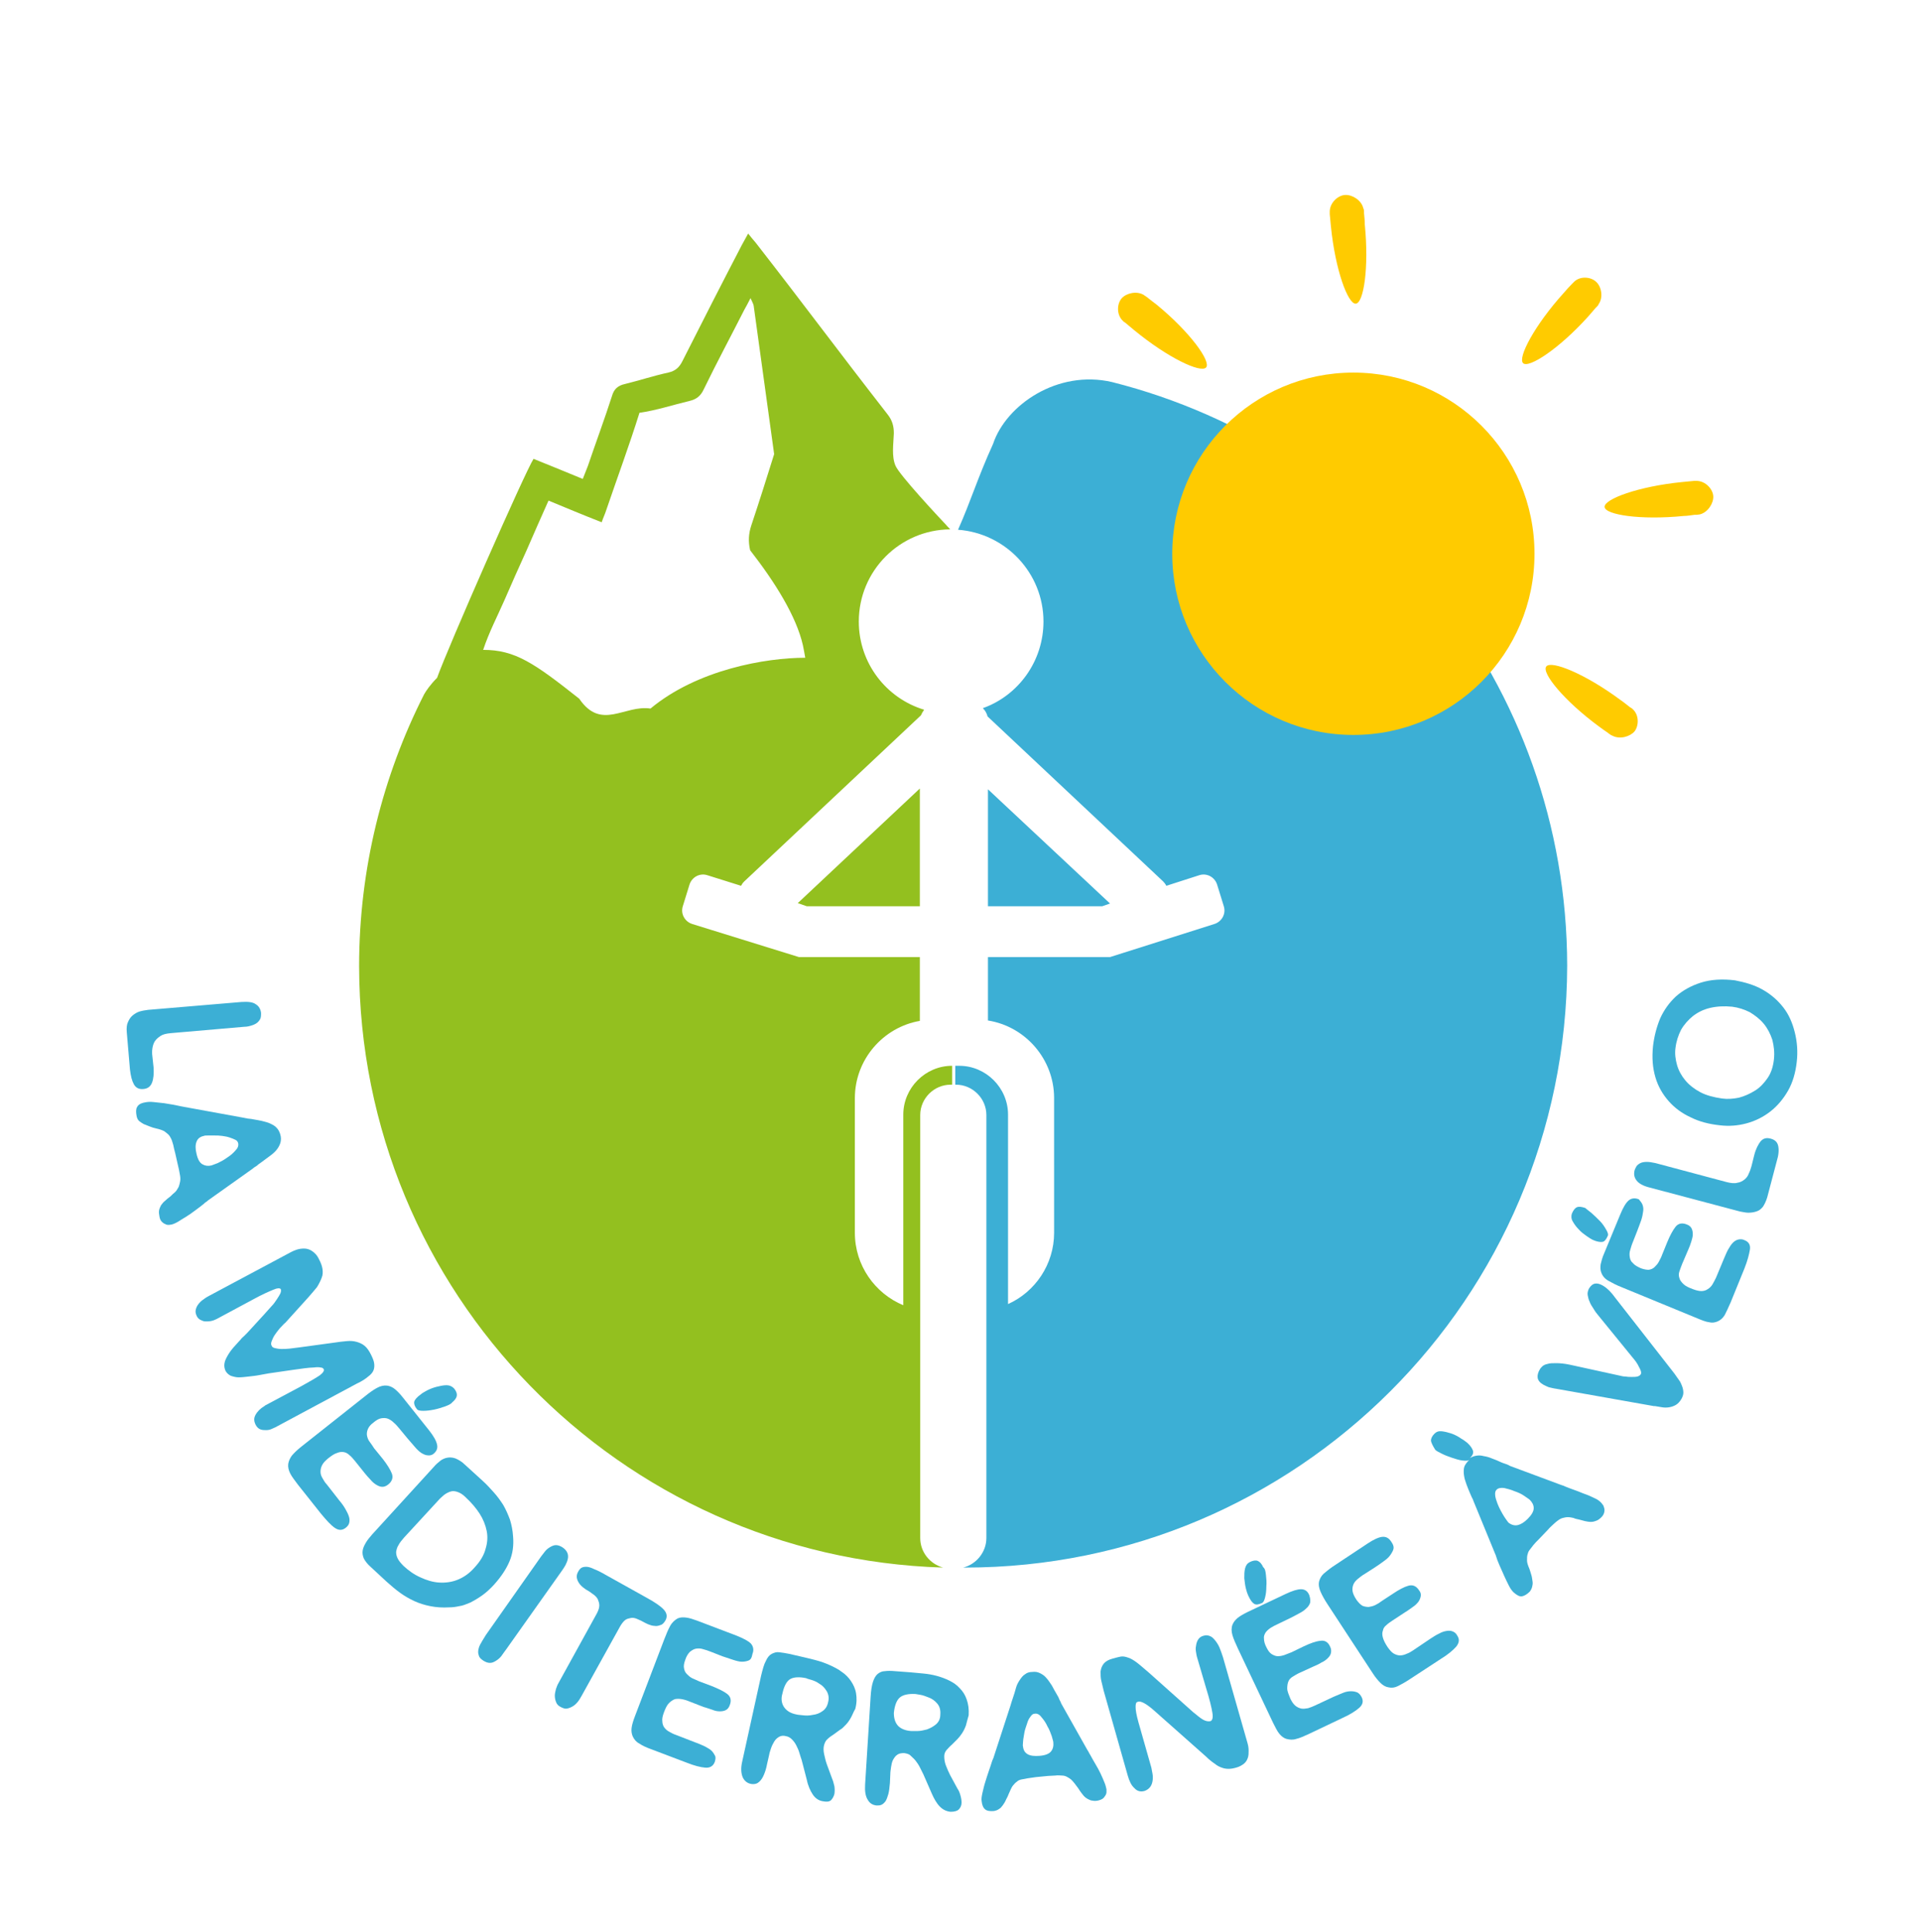
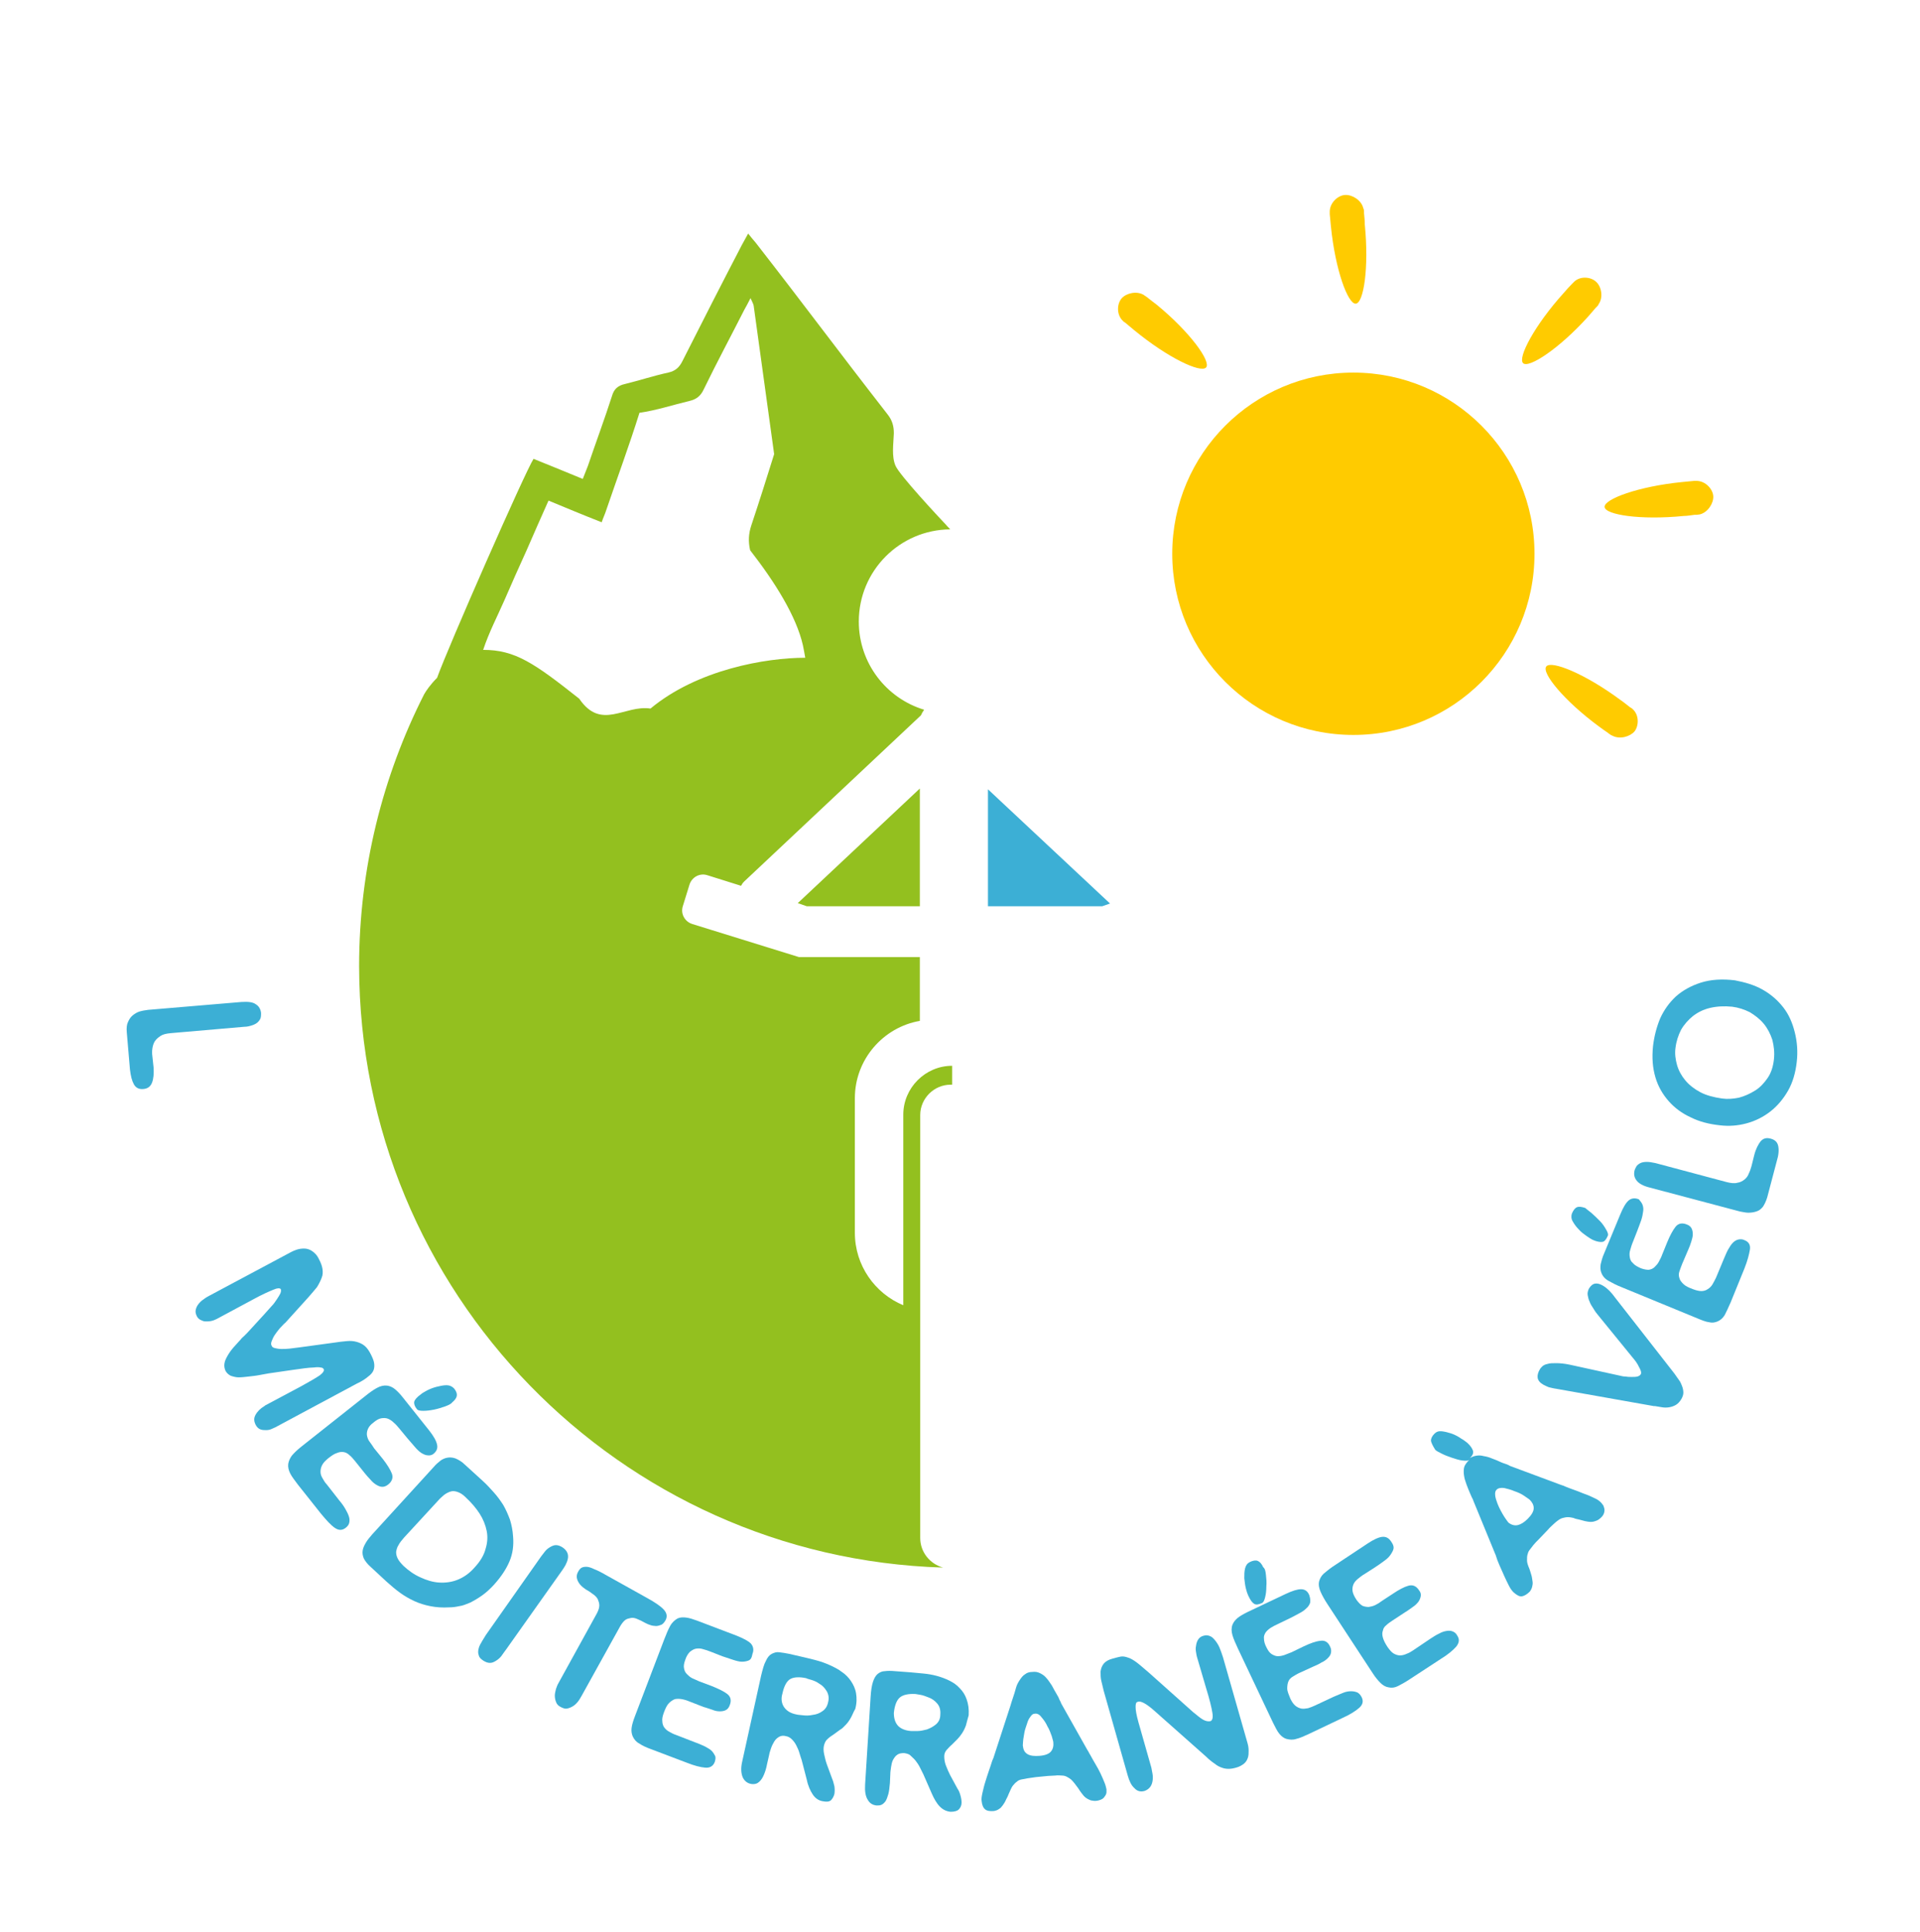
<svg xmlns="http://www.w3.org/2000/svg" version="1.1" id="Calque_1" x="0px" y="0px" viewBox="0 0 487.6 490.5" style="enable-background:new 0 0 487.6 490.5;" xml:space="preserve">
  <style type="text/css">
	.st0{fill:#3CAFD5;}
	.st1{fill:none;}
	.st2{fill:#93C01F;}
	.st3{fill:#FFCB00;}
</style>
  <g>
    <g>
      <path class="st0" d="M43.5,262.3c-1.2,0.1-2.1,0.3-2.7,0.7c-0.6,0.4-1.1,0.8-1.5,1.4c-0.3,0.5-0.5,1.1-0.6,1.8    c-0.1,0.7-0.1,1.3,0,2L39,271c0.1,1.6,0,2.9-0.4,3.9c-0.4,1-1.1,1.5-2.2,1.6c-1.1,0.1-1.9-0.3-2.4-1.2c-0.5-0.9-0.8-2.1-1-3.8    l-0.8-9.4c-0.1-1.1,0-2,0.3-2.6c0.3-0.7,0.7-1.3,1.2-1.7c0.5-0.4,1.1-0.8,1.8-1c0.7-0.2,1.4-0.3,2.1-0.4l23.7-2    c1.7-0.1,2.9,0,3.7,0.6c0.8,0.5,1.2,1.3,1.3,2.2c0,0.4,0,0.8-0.1,1.2c-0.1,0.4-0.4,0.8-0.7,1.1c-0.3,0.3-0.8,0.6-1.4,0.8    c-0.6,0.2-1.3,0.4-2.1,0.4L43.5,262.3z" />
-       <path class="st0" d="M52.8,304.8L52.8,304.8c-0.1,0.1-0.3,0.3-0.5,0.4s-0.4,0.3-0.6,0.5c-0.6,0.5-1.3,1-2.1,1.6    c-0.8,0.6-1.5,1.1-2.3,1.6s-1.5,0.9-2.1,1.3c-0.7,0.4-1.2,0.6-1.6,0.7l0,0c-0.2,0-0.4,0.1-0.7,0.1c-0.3,0-0.6,0-0.9-0.2    c-0.3-0.1-0.6-0.3-0.9-0.6c-0.3-0.3-0.5-0.7-0.6-1.3c-0.1-0.6-0.2-1.1-0.1-1.6c0.1-0.5,0.3-0.9,0.5-1.3c0.3-0.4,0.6-0.8,1-1.1    c0.4-0.4,0.8-0.7,1.2-1c0.4-0.3,0.7-0.7,1.1-1c0.4-0.3,0.7-0.7,0.9-1.1c0.3-0.4,0.4-0.8,0.5-1.2c0.1-0.4,0.2-0.8,0.2-1.3    c0-0.5-0.1-1-0.2-1.5c-0.1-0.5-0.2-1.2-0.4-1.9l-0.7-3.1c-0.2-0.8-0.4-1.5-0.5-2.1c-0.2-0.6-0.3-1.1-0.5-1.5s-0.4-0.8-0.7-1.1    c-0.3-0.3-0.7-0.6-1.1-0.9c-0.4-0.2-1.1-0.5-2.1-0.7c-0.5-0.1-1.1-0.3-1.6-0.5c-0.5-0.2-1-0.4-1.5-0.6c-0.4-0.2-0.8-0.5-1.2-0.8    c-0.3-0.3-0.5-0.7-0.6-1.2c-0.2-1-0.2-1.8,0.1-2.3c0.3-0.6,0.9-1,2-1.2c0.5-0.1,1.2-0.2,2.1-0.1c0.9,0.1,1.8,0.2,2.8,0.3    c1,0.2,2,0.3,2.9,0.5c1,0.2,1.8,0.4,2.5,0.5c0.2,0,0.4,0.1,0.6,0.1c0.2,0,0.3,0.1,0.5,0.1l0,0l13.7,2.5c0.3,0.1,0.7,0.1,1,0.2    c0.3,0,0.6,0.1,0.9,0.1c1,0.2,1.8,0.3,2.7,0.5c0.8,0.2,1.6,0.4,2.2,0.7c0.6,0.3,1.2,0.6,1.6,1.1c0.4,0.4,0.7,1,0.9,1.7    c0.2,0.7,0.2,1.4,0,2.1c-0.2,0.6-0.5,1.2-1,1.8c-0.5,0.6-1.1,1.1-1.8,1.6c-0.7,0.5-1.5,1.1-2.3,1.7c-0.3,0.2-0.6,0.4-0.9,0.7    c-0.3,0.2-0.7,0.4-1,0.7L52.8,304.8z M49.9,289.9c-0.3,0.8-0.3,1.8,0,3c0.3,1.4,0.8,2.3,1.5,2.7c0.7,0.4,1.4,0.5,2.3,0.3    c0.3-0.1,0.8-0.3,1.6-0.6c0.8-0.4,1.6-0.8,2.4-1.4c0.8-0.5,1.5-1.1,2.1-1.8c0.6-0.6,0.8-1.2,0.7-1.8c-0.1-0.4-0.3-0.7-0.7-0.9    c-0.4-0.2-0.9-0.4-1.5-0.6c-0.6-0.2-1.2-0.3-1.9-0.4c-0.7-0.1-1.3-0.1-1.9-0.1c-0.6,0-1.2,0-1.7,0c-0.5,0-0.8,0-1,0.1    C50.8,288.6,50.2,289.1,49.9,289.9z" />
      <path class="st0" d="M71.1,337.2c-0.5,0.6-0.9,1.1-1.3,1.7c-0.4,0.6-0.6,1.1-0.8,1.6c-0.2,0.5-0.2,0.9,0,1.2    c0.1,0.3,0.4,0.5,0.9,0.6c0.4,0.1,1,0.2,1.6,0.2c0.6,0,1.3,0,2.1-0.1c0.8-0.1,1.6-0.2,2.4-0.3l8.8-1.2c1.2-0.2,2.3-0.3,3.3-0.4    c0.9-0.1,1.8,0,2.5,0.2c0.7,0.2,1.4,0.5,2,1s1.1,1.2,1.6,2.2c0.4,0.8,0.7,1.5,0.8,2.1s0.1,1.2-0.1,1.8c-0.2,0.6-0.7,1.2-1.4,1.7    c-0.7,0.6-1.6,1.2-2.9,1.8l-20.7,11.1c-0.2,0.1-0.5,0.2-0.9,0.4c-0.4,0.2-0.9,0.3-1.4,0.3c-0.5,0-1,0-1.5-0.2    c-0.5-0.2-0.9-0.6-1.2-1.2c-0.3-0.6-0.4-1.2-0.3-1.7c0.1-0.5,0.4-1,0.7-1.4c0.3-0.4,0.7-0.8,1.1-1.1c0.4-0.3,0.8-0.5,1-0.7    l9.2-4.9c2.2-1.2,3.7-2.1,4.6-2.7c0.9-0.7,1.2-1.2,1-1.6c-0.1-0.2-0.4-0.4-0.8-0.4c-0.4-0.1-1-0.1-1.7,0c-0.7,0-1.5,0.1-2.4,0.2    s-1.9,0.3-2.9,0.4l-6.2,0.9l0,0c-0.4,0.1-0.7,0.1-1.1,0.2c-0.4,0.1-0.7,0.1-1.1,0.2c-1,0.2-2,0.3-2.9,0.4    c-0.9,0.1-1.7,0.2-2.5,0.2c-0.7,0-1.4-0.2-2-0.4c-0.6-0.3-1-0.7-1.3-1.2c-0.3-0.6-0.4-1.3-0.3-1.9c0.1-0.7,0.4-1.3,0.8-2    c0.4-0.7,0.9-1.4,1.5-2.1s1.3-1.4,1.9-2.1c0.2-0.3,0.5-0.5,0.8-0.8c0.3-0.3,0.5-0.5,0.8-0.8l0,0l4.4-4.8c0.5-0.6,1.1-1.2,1.7-1.9    c0.6-0.6,1-1.2,1.4-1.8c0.4-0.6,0.7-1.1,0.9-1.5c0.2-0.5,0.2-0.8,0.1-1.1c-0.2-0.3-0.9-0.3-2,0.2c-1.2,0.5-2.8,1.2-4.8,2.3    l-9.5,5.1c-0.4,0.2-0.9,0.4-1.4,0.5c-0.5,0.1-1,0.1-1.4,0.1c-0.5,0-0.9-0.2-1.3-0.4c-0.4-0.2-0.7-0.5-0.9-0.9    c-0.3-0.6-0.4-1.1-0.3-1.6c0.1-0.5,0.3-1,0.7-1.5c0.4-0.5,0.8-0.9,1.3-1.2c0.5-0.4,1-0.7,1.6-1l20.6-11c0.4-0.2,0.8-0.4,1.4-0.6    c0.6-0.2,1.2-0.3,1.9-0.3c0.7,0,1.4,0.2,2,0.6s1.3,1,1.8,2.1c0.5,0.9,0.8,1.8,0.9,2.5c0.1,0.7,0.1,1.5-0.2,2.2    c-0.3,0.8-0.7,1.6-1.2,2.4c-0.6,0.7-1.3,1.6-2.3,2.7l-5.7,6.3C72.1,336.1,71.6,336.7,71.1,337.2z" />
      <path class="st0" d="M108.6,369.5c-0.5,0-1.1-0.3-1.6-0.6c-0.6-0.4-1.1-0.9-1.7-1.6c-0.6-0.7-1.2-1.4-1.9-2.2l-1.9-2.3    c-0.5-0.6-1-1.2-1.5-1.6c-0.5-0.5-1-0.8-1.5-1c-0.5-0.2-1.1-0.2-1.7-0.1c-0.6,0.1-1.3,0.5-2.1,1.2c-0.7,0.5-1.1,1.1-1.3,1.6    c-0.2,0.5-0.3,1.1-0.2,1.6c0.1,0.5,0.3,1.1,0.7,1.6s0.7,1,1.1,1.6l2.2,2.7c1.1,1.4,1.9,2.7,2.3,3.7c0.4,1,0.1,2-0.9,2.8    c-0.5,0.4-1,0.6-1.5,0.6c-0.5,0-1-0.2-1.5-0.5s-1-0.7-1.5-1.3c-0.5-0.5-1-1.1-1.5-1.7l-2.4-3c-0.5-0.6-0.9-1.1-1.4-1.5    c-0.4-0.4-0.9-0.7-1.4-0.8c-0.5-0.1-1.1-0.1-1.8,0.2c-0.7,0.2-1.4,0.7-2.3,1.4c-0.7,0.6-1.2,1.1-1.5,1.7c-0.3,0.6-0.4,1.1-0.4,1.7    c0,0.6,0.2,1.1,0.5,1.6c0.3,0.5,0.6,1.1,1.1,1.6l3.2,4.1c0.6,0.7,1.1,1.4,1.5,2.1c0.4,0.7,0.7,1.3,0.9,1.9    c0.2,0.6,0.2,1.1,0.1,1.6c-0.1,0.5-0.4,0.9-0.9,1.3c-0.9,0.7-1.8,0.7-2.8,0c-1-0.7-2.1-1.9-3.5-3.6l-5.8-7.3    c-0.9-1.2-1.6-2.1-2-2.9s-0.6-1.6-0.5-2.4c0.1-0.7,0.4-1.4,0.9-2.1c0.5-0.6,1.3-1.4,2.3-2.2l16.3-12.9c1.1-0.9,2.1-1.6,3-2.1    s1.8-0.7,2.6-0.6c0.7,0.1,1.4,0.4,2,0.9c0.6,0.5,1.3,1.2,2,2.1l6.7,8.4c1.1,1.4,1.8,2.6,2,3.6c0.2,0.9-0.1,1.7-1,2.4    C109.7,369.4,109.2,369.6,108.6,369.5z M113,357.1c-0.9,0.3-1.8,0.6-2.8,0.8s-1.9,0.3-2.7,0.3c-0.8,0-1.4-0.1-1.6-0.4    c-0.6-0.7-0.8-1.4-0.7-1.9c0.1-0.5,0.7-1.2,1.7-1.9c0.3-0.3,0.9-0.6,1.6-1c0.8-0.4,1.6-0.7,2.4-0.9s1.7-0.4,2.5-0.4    c0.8,0,1.4,0.3,1.9,0.8c0.6,0.7,0.8,1.4,0.7,1.9c-0.1,0.6-0.5,1.1-1.2,1.7C114.5,356.5,113.8,356.8,113,357.1z" />
      <path class="st0" d="M129.4,396.4c-0.8,1.9-2.1,3.9-3.9,5.9c-1,1.1-2.1,2.1-3.1,2.8c-1,0.7-2,1.3-3,1.8c-1,0.4-1.9,0.8-2.8,0.9    c-0.9,0.2-1.7,0.3-2.5,0.3c-1.7,0.1-3.3,0-4.8-0.3c-1.5-0.3-2.8-0.7-4.1-1.3c-1.3-0.6-2.5-1.3-3.6-2.1c-1.1-0.8-2.3-1.8-3.4-2.8    l-4.1-3.8c-0.8-0.7-1.4-1.5-1.7-2.1c-0.3-0.7-0.4-1.4-0.3-2c0.1-0.7,0.4-1.3,0.8-2c0.4-0.7,1-1.4,1.6-2.1l15.7-17.2    c0.5-0.6,1.1-1.1,1.6-1.5s1.2-0.7,1.8-0.8c0.6-0.1,1.3-0.1,2.1,0.2c0.7,0.3,1.6,0.8,2.4,1.6l4.5,4.1c1,0.9,1.9,1.9,2.8,2.9    c0.9,1,1.7,2.1,2.4,3.2c0.7,1.2,1.2,2.4,1.7,3.7c0.4,1.3,0.7,2.7,0.8,4.3C130.5,392.4,130.2,394.5,129.4,396.4z M102.6,390.4    c-0.6,0.7-1.1,1.3-1.4,1.9c-0.4,0.6-0.5,1.2-0.6,1.7c0,0.6,0.1,1.1,0.4,1.7c0.3,0.6,0.8,1.2,1.5,1.9c1.3,1.2,2.7,2.2,4.3,2.9    c1.5,0.7,3.1,1.2,4.7,1.3s3.2-0.1,4.7-0.7c1.5-0.6,3-1.6,4.3-3.1c1.4-1.5,2.4-3.1,2.8-4.7c0.5-1.6,0.6-3.1,0.3-4.6    c-0.3-1.5-0.9-3-1.8-4.4c-0.9-1.4-2.1-2.8-3.5-4.1l-0.1-0.1c-0.7-0.7-1.4-1.1-2-1.3c-0.6-0.2-1.2-0.3-1.8-0.1    c-0.6,0.2-1.2,0.5-1.8,1c-0.6,0.5-1.2,1.1-1.8,1.8L102.6,390.4z" />
      <path class="st0" d="M128.6,418.7c-0.5,0.7-0.9,1.2-1.3,1.8c-0.4,0.5-0.9,0.9-1.4,1.2c-0.5,0.3-0.9,0.5-1.5,0.5    c-0.5,0-1.1-0.2-1.7-0.6c-0.6-0.4-1-0.8-1.1-1.3c-0.2-0.5-0.2-1-0.1-1.5c0.1-0.5,0.3-1.1,0.7-1.7c0.3-0.6,0.8-1.3,1.2-2l14-19.9    c0.3-0.4,0.6-0.8,1-1.3c0.4-0.5,0.8-0.8,1.3-1.1c0.5-0.3,1-0.5,1.5-0.5c0.5,0,1.1,0.2,1.7,0.6c0.6,0.4,1,0.9,1.2,1.4    c0.2,0.5,0.2,1,0.1,1.5c-0.1,0.5-0.3,1-0.6,1.6c-0.3,0.5-0.6,1-0.9,1.4L128.6,418.7z" />
      <path class="st0" d="M167.7,412.6c-0.5,0.2-1,0.3-1.5,0.2c-0.5,0-1.1-0.2-1.6-0.4c-0.5-0.2-1-0.5-1.4-0.7    c-0.5-0.3-1.1-0.5-1.5-0.7c-0.5-0.2-1-0.3-1.5-0.2s-1,0.2-1.4,0.5c-0.4,0.3-0.9,0.9-1.3,1.6l-9.7,17.5c-0.3,0.5-0.6,1.1-1,1.6    c-0.4,0.5-0.8,0.9-1.3,1.2c-0.5,0.3-1,0.5-1.5,0.6c-0.5,0.1-1-0.1-1.6-0.4c-0.6-0.3-1-0.7-1.2-1.3c-0.2-0.5-0.3-1.1-0.3-1.6    c0-0.6,0.2-1.2,0.3-1.7c0.2-0.6,0.4-1.1,0.7-1.6l9.7-17.6c0.4-0.8,0.6-1.4,0.6-2c0-0.6-0.2-1.1-0.4-1.6c-0.3-0.5-0.6-0.8-1-1.1    c-0.4-0.3-0.8-0.6-1.1-0.8c-1.3-0.7-2.3-1.5-2.8-2.4c-0.5-0.9-0.6-1.7-0.1-2.6c0.2-0.4,0.5-0.8,0.8-1c0.3-0.2,0.7-0.3,1.3-0.3    c0.5,0,1.2,0.2,2,0.6c0.8,0.3,1.8,0.8,3,1.5l10.4,5.8c2,1.1,3.5,2.1,4.3,3s0.9,1.8,0.4,2.7C168.6,412.1,168.2,412.5,167.7,412.6z" />
      <path class="st0" d="M190.1,421.6c-0.5,0.2-1.1,0.3-1.7,0.3s-1.4-0.2-2.3-0.5s-1.8-0.6-2.7-0.9l-2.8-1.1c-0.7-0.3-1.4-0.5-2.1-0.7    c-0.6-0.2-1.2-0.2-1.8-0.1c-0.5,0.1-1,0.4-1.5,0.8c-0.4,0.4-0.9,1.1-1.2,2.1c-0.3,0.8-0.4,1.5-0.3,2c0.1,0.6,0.3,1.1,0.7,1.5    c0.4,0.4,0.8,0.8,1.4,1.1c0.6,0.3,1.2,0.5,1.8,0.8l3.2,1.2c1.7,0.7,3,1.3,3.9,2c0.9,0.7,1.1,1.7,0.6,2.9c-0.2,0.6-0.6,1-1,1.2    c-0.4,0.2-0.9,0.3-1.5,0.3c-0.6,0-1.2-0.1-1.9-0.4c-0.7-0.2-1.4-0.5-2.2-0.7l-3.6-1.4c-0.7-0.3-1.4-0.5-2-0.6    c-0.6-0.1-1.1-0.1-1.7,0c-0.5,0.2-1,0.5-1.5,1c-0.5,0.5-0.9,1.3-1.3,2.4c-0.3,0.8-0.5,1.6-0.4,2.2c0,0.6,0.2,1.2,0.5,1.6    s0.7,0.8,1.3,1.1c0.5,0.3,1.1,0.6,1.7,0.8l4.9,1.9c0.9,0.3,1.7,0.7,2.4,1c0.7,0.4,1.3,0.7,1.7,1.1s0.7,0.9,0.9,1.3s0.1,1-0.1,1.6    c-0.4,1-1.2,1.5-2.4,1.4c-1.2-0.1-2.8-0.5-4.8-1.3l-8.7-3.3c-1.4-0.5-2.5-1-3.2-1.5c-0.8-0.4-1.3-1-1.7-1.8    c-0.3-0.7-0.4-1.4-0.3-2.2c0.1-0.8,0.4-1.8,0.9-3.1l7.4-19.4c0.5-1.3,1-2.5,1.5-3.4c0.5-0.9,1.2-1.5,1.9-1.9    c0.7-0.3,1.4-0.3,2.2-0.2c0.8,0.1,1.7,0.4,2.8,0.8l10,3.8c1.7,0.7,2.9,1.3,3.6,2c0.6,0.7,0.8,1.6,0.4,2.6    C190.9,421,190.6,421.4,190.1,421.6z" />
      <path class="st0" d="M216.1,436.1c-0.4,0.7-0.8,1.3-1.3,1.8c-0.5,0.5-0.9,1-1.5,1.3c-0.5,0.4-1,0.7-1.5,1.1    c-0.6,0.4-1.2,0.8-1.6,1.2c-0.5,0.4-0.7,0.9-0.9,1.5c-0.2,0.7-0.2,1.5,0,2.4c0.2,0.9,0.4,1.8,0.7,2.6l1.4,3.8l0,0    c0.2,0.4,0.3,1,0.5,1.7c0.1,0.7,0.1,1.4,0,2c-0.2,0.7-0.5,1.2-0.9,1.6c-0.5,0.4-1.2,0.4-2.2,0.2c-1-0.2-1.8-0.8-2.4-1.7    c-0.6-0.9-1.2-2.2-1.5-3.7l0,0l-1.3-5c-0.2-0.6-0.4-1.2-0.6-1.9c-0.2-0.7-0.5-1.3-0.8-1.9c-0.3-0.6-0.7-1.1-1.1-1.5    c-0.4-0.4-0.9-0.7-1.5-0.8l0,0c-0.7-0.2-1.3-0.1-1.8,0.2c-0.5,0.3-0.9,0.7-1.2,1.2c-0.3,0.5-0.6,1.1-0.8,1.7    c-0.2,0.6-0.4,1.2-0.5,1.8l-0.5,2.2c-0.2,1.1-0.5,2-0.8,2.7s-0.6,1.2-1,1.6c-0.4,0.4-0.7,0.6-1.1,0.7c-0.4,0.1-0.9,0.1-1.3,0    c-0.9-0.2-1.6-0.8-2-1.7c-0.4-1-0.5-2.3-0.1-4l4.8-21.8c0.4-1.6,0.7-2.8,1.2-3.7c0.4-0.9,0.9-1.5,1.5-1.8c0.6-0.3,1.2-0.5,1.9-0.4    c0.7,0.1,1.6,0.2,2.5,0.4l3.9,0.9c1,0.2,2,0.5,3.2,0.8c1.1,0.3,2.2,0.7,3.3,1.2c1.1,0.5,2.1,1,3,1.7c0.9,0.6,1.7,1.4,2.3,2.3    c0.6,0.9,1.1,1.9,1.3,3.1c0.2,1.2,0.2,2.5-0.2,4C216.8,434.5,216.5,435.4,216.1,436.1z M199.1,433.4c0.6,0.9,1.6,1.6,3.2,1.9    c0.3,0.1,0.8,0.1,1.6,0.2c0.8,0.1,1.6,0.1,2.5-0.1c0.9-0.1,1.7-0.4,2.4-0.9c0.8-0.5,1.3-1.3,1.5-2.3c0.3-1.1,0.1-2.1-0.4-2.9    c-0.5-0.8-1.1-1.4-1.8-1.8c-0.7-0.5-1.4-0.8-2.1-1c-0.7-0.2-1.1-0.3-1.2-0.4c-1.8-0.4-3.2-0.3-4.1,0.2s-1.6,1.8-2,3.7    C198.3,431.3,198.5,432.5,199.1,433.4z" />
      <path class="st0" d="M245.3,438.1c-0.3,0.8-0.6,1.4-1,2c-0.4,0.6-0.8,1.1-1.2,1.5s-0.9,0.9-1.3,1.3c-0.6,0.5-1,1-1.4,1.4    c-0.4,0.5-0.6,1-0.6,1.6c0,0.7,0.1,1.5,0.4,2.3c0.3,0.8,0.7,1.7,1.1,2.5l1.9,3.5l0,0c0.3,0.4,0.5,0.9,0.7,1.6    c0.2,0.7,0.3,1.3,0.3,1.9c0,0.7-0.3,1.3-0.7,1.7c-0.4,0.4-1.1,0.6-2.1,0.6c-1-0.1-1.9-0.5-2.7-1.3s-1.5-2-2.1-3.4l0,0l-2.1-4.8    c-0.3-0.6-0.6-1.2-0.9-1.8s-0.7-1.2-1.1-1.7c-0.4-0.5-0.9-0.9-1.3-1.3s-1-0.5-1.6-0.6l0,0c-0.7,0-1.3,0.1-1.7,0.4    c-0.5,0.3-0.8,0.8-1.1,1.3c-0.3,0.6-0.4,1.2-0.5,1.8c-0.1,0.7-0.2,1.3-0.2,1.9l-0.1,2.2c-0.1,1.1-0.2,2.1-0.4,2.8    s-0.4,1.3-0.7,1.8c-0.3,0.4-0.6,0.7-1,0.9c-0.4,0.2-0.8,0.2-1.3,0.2c-0.9-0.1-1.7-0.5-2.2-1.4c-0.6-0.9-0.8-2.2-0.7-3.9l1.4-22.3    c0.1-1.6,0.3-2.9,0.6-3.8c0.3-0.9,0.7-1.6,1.2-2c0.5-0.4,1.1-0.7,1.8-0.7c0.7-0.1,1.6-0.1,2.6,0l4,0.3c1,0.1,2.1,0.2,3.2,0.3    s2.3,0.3,3.4,0.6c1.1,0.3,2.2,0.7,3.2,1.2c1,0.5,1.9,1.1,2.6,1.9c0.8,0.8,1.4,1.7,1.8,2.9c0.4,1.1,0.6,2.5,0.5,4    C245.7,436.5,245.5,437.4,245.3,438.1z M228,438.1c0.7,0.8,1.9,1.3,3.4,1.4c0.3,0,0.8,0,1.6,0c0.8,0,1.6-0.2,2.4-0.4    c0.8-0.3,1.6-0.7,2.3-1.3c0.7-0.6,1.1-1.4,1.1-2.5c0.1-1.2-0.2-2.1-0.8-2.8c-0.6-0.7-1.3-1.2-2.1-1.5c-0.8-0.3-1.5-0.6-2.2-0.7    c-0.7-0.1-1.1-0.2-1.2-0.2c-1.8-0.1-3.2,0.2-4,0.9c-0.8,0.7-1.3,2-1.5,3.9C227,436.2,227.3,437.3,228,438.1z" />
      <path class="st0" d="M276.2,444.4L276.2,444.4c0.1,0.1,0.2,0.3,0.3,0.5c0.1,0.2,0.2,0.4,0.4,0.7c0.4,0.7,0.8,1.5,1.3,2.3    c0.5,0.8,0.9,1.6,1.3,2.4c0.4,0.8,0.7,1.6,1,2.3c0.3,0.7,0.4,1.3,0.5,1.7l0,0c0,0.2,0,0.4,0,0.7s-0.1,0.6-0.3,0.9    c-0.2,0.3-0.4,0.6-0.7,0.8c-0.3,0.2-0.8,0.4-1.4,0.5c-0.6,0.1-1.1,0-1.6-0.1c-0.5-0.2-0.9-0.4-1.3-0.7s-0.7-0.7-1-1.1    c-0.3-0.4-0.6-0.8-0.9-1.3c-0.3-0.4-0.6-0.8-0.9-1.2s-0.6-0.7-0.9-1c-0.4-0.3-0.7-0.5-1.1-0.7c-0.4-0.2-0.8-0.3-1.3-0.3    c-0.5,0-1-0.1-1.5,0c-0.6,0-1.2,0.1-1.9,0.1l-3.1,0.3c-0.8,0.1-1.5,0.2-2.1,0.3c-0.6,0.1-1.1,0.2-1.6,0.3    c-0.5,0.1-0.9,0.3-1.2,0.6c-0.3,0.2-0.7,0.6-1,1c-0.3,0.4-0.6,1.1-1,2c-0.2,0.5-0.4,1-0.7,1.5c-0.2,0.5-0.5,1-0.8,1.4    c-0.3,0.4-0.6,0.8-1,1c-0.4,0.3-0.8,0.4-1.2,0.5c-1,0.1-1.8,0-2.3-0.4c-0.5-0.4-0.8-1.1-0.9-2.1c-0.1-0.5,0-1.2,0.2-2.1    c0.2-0.8,0.4-1.8,0.7-2.7c0.3-1,0.6-1.9,0.9-2.8c0.3-0.9,0.6-1.7,0.8-2.4c0.1-0.2,0.1-0.4,0.2-0.5c0.1-0.2,0.1-0.3,0.2-0.5l0,0    l4.3-13.2c0.1-0.3,0.2-0.6,0.3-1c0.1-0.3,0.2-0.6,0.3-0.9c0.3-0.9,0.6-1.8,0.8-2.6s0.6-1.5,1-2.1c0.4-0.6,0.8-1.1,1.3-1.4    c0.5-0.4,1.1-0.6,1.8-0.6c0.8-0.1,1.4,0,2,0.3s1.1,0.6,1.6,1.2c0.5,0.5,0.9,1.2,1.4,1.9c0.4,0.8,0.9,1.6,1.4,2.5    c0.2,0.3,0.4,0.7,0.5,1s0.4,0.7,0.5,1.1L276.2,444.4z M261,445.4c0.7,0.4,1.7,0.5,3,0.4c1.4-0.1,2.4-0.5,2.9-1.1    c0.5-0.6,0.7-1.4,0.6-2.3c0-0.3-0.2-0.8-0.4-1.6c-0.3-0.8-0.6-1.7-1.1-2.5c-0.4-0.9-0.9-1.6-1.5-2.3c-0.5-0.7-1.1-1-1.7-0.9    c-0.4,0-0.7,0.2-1,0.6c-0.3,0.4-0.6,0.8-0.8,1.4c-0.2,0.6-0.4,1.2-0.6,1.8c-0.2,0.6-0.3,1.3-0.4,1.9s-0.2,1.2-0.2,1.6    c0,0.5-0.1,0.8,0,1C259.9,444.4,260.3,445,261,445.4z" />
      <path class="st0" d="M303,434.7c1,0.8,1.8,1.5,2.5,1.9c0.7,0.4,1.3,0.5,1.9,0.4c0.5-0.2,0.7-0.9,0.5-2.1c-0.2-1.3-0.7-3.4-1.6-6.3    l-2.2-7.5c-0.2-0.6-0.3-1.2-0.4-1.9c-0.1-0.6,0-1.2,0.1-1.7c0.1-0.5,0.3-1,0.6-1.4c0.3-0.4,0.8-0.7,1.3-0.8    c0.6-0.2,1.1-0.1,1.6,0.1c0.5,0.2,0.9,0.6,1.3,1.1c0.4,0.5,0.8,1.1,1.1,1.8c0.3,0.7,0.6,1.6,0.9,2.5l6.2,21.7    c0.2,0.7,0.3,1.3,0.3,2c0,0.6,0,1.2-0.2,1.8c-0.2,0.6-0.5,1.1-1,1.5c-0.5,0.4-1.2,0.8-2,1c-0.7,0.2-1.3,0.3-1.9,0.3    c-0.6,0-1.2-0.1-1.7-0.3c-0.6-0.2-1.2-0.5-1.8-1c-0.6-0.4-1.4-1-2.2-1.8l-13.2-11.7c-0.9-0.8-1.7-1.4-2.4-1.8    c-0.7-0.4-1.3-0.6-1.8-0.4c-0.4,0.1-0.5,0.5-0.5,1.3s0.2,2,0.7,3.8l3.3,11.6c0.1,0.5,0.2,1,0.3,1.6c0.1,0.6,0.1,1.2,0,1.8    c-0.1,0.6-0.3,1.1-0.6,1.5s-0.8,0.8-1.4,1c-1,0.3-1.9,0.1-2.6-0.7c-0.8-0.7-1.3-1.8-1.7-3.2l-6.1-21.5c-0.2-0.8-0.4-1.6-0.6-2.5    c-0.2-0.8-0.2-1.6-0.2-2.4c0.1-0.7,0.3-1.4,0.8-2c0.5-0.6,1.2-1,2.3-1.3c0.8-0.2,1.4-0.4,2-0.5c0.6-0.1,1.2,0,2,0.3    c0.6,0.2,1.3,0.6,2.1,1.2c0.8,0.6,1.8,1.5,3.1,2.6L303,434.7L303,434.7z" />
      <path class="st0" d="M332.7,407c-0.2,0.5-0.5,1-1,1.4c-0.5,0.5-1.1,0.9-1.9,1.3c-0.8,0.4-1.6,0.9-2.5,1.3l-2.7,1.3    c-0.7,0.3-1.4,0.7-1.9,1c-0.6,0.4-1,0.8-1.3,1.2c-0.3,0.5-0.5,1-0.4,1.6c0,0.6,0.2,1.4,0.7,2.3c0.4,0.8,0.8,1.3,1.3,1.6    c0.5,0.3,1,0.5,1.5,0.5c0.6,0,1.1-0.1,1.7-0.3s1.2-0.5,1.8-0.7l3.1-1.5c1.7-0.8,3.1-1.3,4.2-1.4c1.1-0.2,2,0.3,2.5,1.5    c0.3,0.6,0.3,1.1,0.2,1.6c-0.1,0.5-0.4,0.9-0.8,1.3c-0.4,0.4-0.9,0.8-1.6,1.1c-0.6,0.4-1.3,0.7-2,1l-3.5,1.6    c-0.7,0.3-1.3,0.7-1.8,1c-0.5,0.3-0.9,0.7-1.1,1.2c-0.2,0.5-0.3,1.1-0.3,1.8s0.4,1.6,0.8,2.6c0.4,0.8,0.8,1.4,1.3,1.8    s1,0.6,1.5,0.7c0.5,0.1,1.1,0,1.7-0.1c0.6-0.2,1.2-0.4,1.8-0.7l4.7-2.2c0.9-0.4,1.7-0.7,2.4-1c0.7-0.3,1.4-0.4,2-0.4    c0.6,0,1.1,0.1,1.6,0.3c0.4,0.2,0.8,0.6,1.1,1.2c0.5,1,0.3,1.9-0.6,2.7c-0.9,0.8-2.3,1.7-4.3,2.6l-8.4,4c-1.3,0.6-2.4,1.1-3.3,1.3    c-0.9,0.3-1.7,0.2-2.5,0c-0.7-0.2-1.3-0.7-1.8-1.3c-0.5-0.6-1-1.6-1.6-2.8l-8.9-18.8c-0.6-1.3-1.1-2.4-1.4-3.4    c-0.3-1-0.3-1.9,0-2.7c0.3-0.7,0.7-1.2,1.3-1.7c0.6-0.5,1.5-1,2.5-1.5l9.7-4.6c1.7-0.8,3-1.2,3.9-1.2c1,0,1.7,0.5,2.1,1.5    C332.8,405.9,332.8,406.5,332.7,407z M321.5,399.9c0.1,0.9,0.2,1.9,0.1,2.9c0,1-0.1,1.9-0.3,2.7c-0.2,0.8-0.4,1.3-0.8,1.5    c-0.9,0.4-1.5,0.5-2,0.2c-0.5-0.3-1-1-1.5-2.1c-0.2-0.4-0.4-1-0.6-1.8c-0.2-0.8-0.3-1.7-0.4-2.6c0-0.9,0-1.7,0.2-2.5    c0.2-0.8,0.6-1.3,1.2-1.6c0.8-0.4,1.5-0.5,2-0.3c0.5,0.2,1,0.7,1.4,1.6C321.3,398.3,321.4,399,321.5,399.9z" />
      <path class="st0" d="M353.9,393.2c-0.1,0.5-0.4,1-0.8,1.6s-1,1.1-1.7,1.6c-0.7,0.5-1.5,1.1-2.3,1.6l-2.5,1.6    c-0.7,0.4-1.3,0.9-1.8,1.3c-0.5,0.4-0.9,0.9-1.1,1.4s-0.3,1.1-0.2,1.7c0.1,0.6,0.4,1.3,1,2.2c0.5,0.7,1,1.2,1.5,1.5    c0.5,0.2,1,0.3,1.6,0.3c0.6-0.1,1.1-0.2,1.7-0.5c0.6-0.3,1.1-0.6,1.6-1l2.9-1.9c1.5-1,2.8-1.7,3.9-2c1.1-0.3,2,0.1,2.7,1.2    c0.4,0.5,0.5,1,0.4,1.5c-0.1,0.5-0.3,1-0.6,1.4c-0.4,0.5-0.8,0.9-1.4,1.3c-0.6,0.4-1.2,0.9-1.9,1.3l-3.2,2.1    c-0.6,0.4-1.2,0.8-1.6,1.2c-0.5,0.4-0.8,0.8-0.9,1.4c-0.2,0.5-0.2,1.1,0,1.8c0.2,0.7,0.6,1.5,1.2,2.4c0.5,0.7,1,1.3,1.5,1.6    c0.5,0.3,1.1,0.5,1.6,0.5s1.1-0.1,1.7-0.4c0.6-0.2,1.1-0.5,1.7-0.9l4.3-2.9c0.8-0.5,1.5-1,2.2-1.3c0.7-0.4,1.3-0.6,1.9-0.7    c0.6-0.1,1.1-0.1,1.6,0.1c0.5,0.2,0.9,0.5,1.2,1.1c0.6,0.9,0.5,1.8-0.3,2.8c-0.8,0.9-2.1,2-3.9,3.1l-7.8,5.1    c-1.2,0.8-2.3,1.4-3.1,1.8c-0.8,0.4-1.6,0.5-2.4,0.3c-0.7-0.1-1.4-0.5-2-1.1c-0.6-0.6-1.3-1.4-2-2.5l-11.4-17.4    c-0.8-1.2-1.4-2.3-1.8-3.2c-0.4-0.9-0.6-1.8-0.4-2.7c0.2-0.7,0.5-1.3,1.1-1.9c0.6-0.5,1.3-1.1,2.3-1.8l8.9-5.9    c1.5-1,2.8-1.6,3.7-1.7c1-0.1,1.7,0.3,2.3,1.2C353.8,392.1,354,392.7,353.9,393.2z" />
      <path class="st0" d="M363.4,365.8c0-0.6,0.3-1.2,0.9-1.8c0.5-0.5,1.1-0.7,1.9-0.6c0.8,0.1,1.6,0.3,2.5,0.6    c0.8,0.3,1.6,0.7,2.3,1.2c0.7,0.4,1.2,0.8,1.6,1.1c0.9,0.8,1.3,1.5,1.5,2.1c0.1,0.6-0.1,1.1-0.8,1.8c0.5-0.3,1-0.5,1.6-0.6    c0.6-0.1,1.2-0.1,1.9,0.1c0.7,0.1,1.4,0.3,2.1,0.6c0.8,0.3,1.6,0.6,2.4,1c0.3,0.1,0.7,0.3,1.1,0.4s0.7,0.3,1.1,0.5l12.9,4.8l0,0    c0.2,0.1,0.4,0.1,0.6,0.2s0.5,0.2,0.7,0.3c0.7,0.3,1.6,0.6,2.4,0.9c0.9,0.3,1.7,0.7,2.6,1s1.6,0.7,2.3,1c0.7,0.3,1.2,0.7,1.5,1    l0,0c0.1,0.1,0.3,0.3,0.5,0.6c0.2,0.2,0.3,0.5,0.4,0.9c0.1,0.3,0.1,0.7,0,1.1c-0.1,0.4-0.3,0.8-0.7,1.2c-0.4,0.4-0.9,0.8-1.3,0.9    c-0.5,0.2-0.9,0.3-1.4,0.3c-0.5,0-1-0.1-1.5-0.2c-0.5-0.1-1-0.3-1.5-0.4c-0.5-0.1-1-0.2-1.4-0.4c-0.5-0.1-0.9-0.2-1.4-0.2    c-0.5,0-0.9,0.1-1.3,0.2c-0.4,0.1-0.8,0.3-1.2,0.6c-0.4,0.3-0.8,0.6-1.2,1c-0.4,0.4-0.9,0.8-1.4,1.4l-2.2,2.3    c-0.6,0.6-1.1,1.1-1.5,1.6s-0.7,0.9-1,1.3c-0.3,0.4-0.4,0.8-0.5,1.2c-0.1,0.4-0.1,0.9-0.1,1.4c0,0.5,0.2,1.2,0.6,2.1    c0.2,0.5,0.3,1,0.5,1.6s0.2,1.1,0.3,1.6c0.1,0.5,0,1-0.1,1.4c-0.1,0.4-0.3,0.8-0.6,1.2c-0.7,0.7-1.4,1.1-2,1.2    c-0.6,0.1-1.3-0.3-2.1-1c-0.4-0.4-0.8-0.9-1.2-1.7c-0.4-0.8-0.8-1.6-1.2-2.5c-0.4-0.9-0.8-1.8-1.2-2.7c-0.4-0.9-0.7-1.7-0.9-2.4    c-0.1-0.2-0.1-0.4-0.2-0.5c-0.1-0.2-0.1-0.3-0.2-0.5l0,0l-5.3-12.9c-0.1-0.3-0.2-0.6-0.4-0.9c-0.1-0.3-0.3-0.6-0.4-0.9    c-0.4-0.9-0.7-1.7-1-2.5c-0.3-0.8-0.5-1.5-0.6-2.2c-0.1-0.7-0.1-1.3,0-1.9c0.1-0.6,0.5-1.1,0.9-1.6c0.1-0.1,0.1-0.1,0.2-0.2    c0.1-0.1,0.2-0.1,0.2-0.2c-0.3,0.2-0.9,0.2-1.8,0.1c-0.8-0.1-1.7-0.4-2.6-0.7c-0.9-0.3-1.7-0.6-2.5-1c-0.8-0.4-1.4-0.7-1.7-1    C363.8,367,363.5,366.3,363.4,365.8z M385.5,387.2c0.8-0.2,1.6-0.7,2.5-1.6c1-1,1.5-1.9,1.5-2.7c0-0.8-0.4-1.5-1-2.1    c-0.2-0.2-0.7-0.5-1.4-1s-1.6-0.9-2.5-1.2c-0.9-0.4-1.8-0.6-2.6-0.8c-0.8-0.1-1.5,0-1.9,0.4c-0.3,0.3-0.4,0.6-0.4,1.1    s0.1,1,0.3,1.6c0.2,0.6,0.4,1.2,0.7,1.8c0.3,0.6,0.6,1.2,0.9,1.7c0.3,0.5,0.6,1,0.9,1.4c0.3,0.4,0.5,0.7,0.6,0.8    C383.9,387.2,384.7,387.4,385.5,387.2z" />
      <path class="st0" d="M411.5,349.3c0.4,0.1,0.8,0.2,1.4,0.2c0.5,0.1,1,0.1,1.5,0.1c0.5,0,1,0,1.4-0.1c0.4-0.1,0.7-0.3,0.9-0.6    c0.1-0.2,0.1-0.5,0-0.8c-0.1-0.4-0.3-0.7-0.5-1.1c-0.2-0.4-0.4-0.8-0.7-1.2s-0.5-0.7-0.7-0.9l-8.8-10.8c-0.5-0.6-0.9-1.1-1.3-1.8    c-0.4-0.6-0.8-1.2-1-1.8c-0.3-0.6-0.4-1.2-0.5-1.7c-0.1-0.6,0.1-1.1,0.3-1.6c0.5-0.8,1-1.2,1.6-1.3s1.3,0.1,2.1,0.6    c0.5,0.3,1,0.7,1.5,1.2c0.5,0.5,1,1.1,1.5,1.8l15,19.2c0.4,0.6,0.8,1.1,1.2,1.7c0.4,0.5,0.6,1.1,0.8,1.6c0.2,0.5,0.3,1.1,0.3,1.6    c0,0.5-0.2,1.1-0.5,1.6c-0.4,0.7-0.9,1.2-1.4,1.5c-0.5,0.3-1.1,0.5-1.7,0.6c-0.6,0.1-1.2,0.1-1.8,0c-0.6-0.1-1.2-0.2-1.8-0.3    c-0.1,0-0.2,0-0.2,0c-0.1,0-0.1,0-0.2,0l0.1,0l-24.8-4.4c-0.8-0.1-1.4-0.3-1.9-0.4c-0.5-0.2-0.9-0.4-1.3-0.6    c-0.9-0.5-1.4-1.1-1.5-1.8c-0.1-0.6,0.1-1.4,0.6-2.2c0.1-0.2,0.4-0.5,0.6-0.7s0.7-0.5,1.3-0.6c0.6-0.2,1.3-0.2,2.2-0.2    c0.9,0,2.1,0.1,3.5,0.4L411.5,349.3z" />
      <path class="st0" d="M404.2,308c0.7,0.6,1.4,1.3,2.1,2c0.7,0.7,1.2,1.5,1.6,2.2s0.6,1.2,0.4,1.6c-0.4,0.9-0.8,1.4-1.3,1.5    s-1.4,0-2.5-0.5c-0.4-0.2-0.9-0.5-1.6-1c-0.7-0.5-1.4-1-2-1.7c-0.6-0.6-1.1-1.3-1.5-2s-0.4-1.4-0.2-2c0.4-0.9,0.8-1.4,1.3-1.6    s1.2-0.1,2.1,0.2C402.9,307,403.5,307.4,404.2,308z M417.1,305.8c0.2,0.5,0.3,1.1,0.2,1.7c-0.1,0.7-0.2,1.4-0.5,2.3    c-0.3,0.8-0.6,1.7-1,2.7l-1.1,2.8c-0.3,0.7-0.5,1.4-0.7,2.1c-0.2,0.6-0.2,1.2-0.1,1.8c0.1,0.6,0.3,1.1,0.8,1.5    c0.4,0.5,1.1,0.9,2,1.3c0.8,0.3,1.5,0.4,2,0.4c0.6-0.1,1.1-0.3,1.5-0.7c0.4-0.4,0.8-0.8,1.1-1.4c0.3-0.6,0.6-1.1,0.8-1.7l1.3-3.2    c0.7-1.7,1.4-3,2.1-3.9c0.7-0.9,1.7-1.1,2.9-0.6c0.6,0.2,1,0.6,1.2,1c0.2,0.4,0.3,0.9,0.3,1.5c0,0.6-0.2,1.2-0.4,1.9    c-0.2,0.7-0.5,1.4-0.8,2.1l-1.5,3.5c-0.3,0.7-0.5,1.4-0.7,1.9c-0.2,0.6-0.2,1.1,0,1.7c0.1,0.5,0.5,1,1,1.5    c0.5,0.5,1.3,0.9,2.4,1.3c0.8,0.3,1.5,0.5,2.2,0.5c0.6,0,1.2-0.2,1.6-0.5c0.5-0.3,0.9-0.7,1.2-1.2c0.3-0.5,0.6-1.1,0.9-1.7l2-4.8    c0.4-0.9,0.7-1.7,1.1-2.4c0.4-0.7,0.8-1.3,1.2-1.7c0.4-0.4,0.9-0.7,1.4-0.8c0.5-0.1,1-0.1,1.6,0.2c1,0.4,1.5,1.2,1.3,2.4    s-0.6,2.8-1.4,4.8l-3.5,8.6c-0.6,1.4-1.1,2.4-1.5,3.2c-0.5,0.8-1.1,1.3-1.8,1.6c-0.7,0.3-1.4,0.4-2.2,0.2c-0.8-0.1-1.8-0.5-3-1    l-19.2-7.9c-1.3-0.5-2.4-1.1-3.3-1.6c-0.9-0.5-1.5-1.2-1.8-2c-0.3-0.7-0.3-1.4-0.2-2.2c0.2-0.8,0.4-1.7,0.9-2.8l4.1-9.9    c0.7-1.7,1.4-2.9,2.1-3.5c0.7-0.6,1.6-0.7,2.6-0.3C416.5,304.9,416.9,305.3,417.1,305.8z" />
      <path class="st0" d="M438.4,300.1c1.1,0.3,2.1,0.4,2.8,0.2c0.7-0.1,1.3-0.4,1.8-0.8c0.5-0.4,0.9-0.9,1.1-1.5    c0.3-0.6,0.5-1.2,0.7-1.9l0.7-2.8c0.4-1.6,1-2.7,1.6-3.5c0.7-0.8,1.5-1,2.6-0.7c1.1,0.3,1.7,0.9,1.9,1.9c0.2,1,0.1,2.3-0.4,3.9    l-2.4,9.1c-0.3,1-0.7,1.8-1.1,2.4c-0.5,0.6-1,1-1.7,1.2c-0.6,0.2-1.3,0.3-2,0.3s-1.4-0.2-2.1-0.3l-23-6.1c-1.6-0.4-2.7-1-3.3-1.8    c-0.6-0.8-0.7-1.6-0.5-2.5c0.1-0.4,0.3-0.7,0.5-1.1c0.2-0.3,0.6-0.6,1-0.8c0.4-0.2,1-0.3,1.6-0.3c0.6,0,1.3,0.1,2.2,0.3    L438.4,300.1z" />
      <path class="st0" d="M447.7,251.3c2.1,1.2,3.8,2.7,5.2,4.5c1.4,1.8,2.3,3.9,2.9,6.3c0.6,2.4,0.8,4.9,0.5,7.5    c-0.3,2.7-1,5.2-2.2,7.3c-1.2,2.1-2.7,3.9-4.5,5.3c-1.8,1.4-3.8,2.4-6,3c-2.2,0.6-4.5,0.8-6.9,0.5c-2.7-0.3-5.1-0.9-7.3-2    c-2.2-1-4.1-2.4-5.6-4.1c-1.5-1.7-2.7-3.7-3.4-6.1s-0.9-4.9-0.6-7.9c0.3-2.5,0.9-4.8,1.8-7c1-2.2,2.3-4,4-5.6    c1.7-1.5,3.8-2.7,6.3-3.5c2.5-0.8,5.4-1,8.7-0.6C443.2,249.4,445.6,250.1,447.7,251.3z M441.6,278.7c1.5-0.4,2.8-1,4.1-1.8    c1.3-0.8,2.3-1.9,3.2-3.2c0.9-1.3,1.4-2.9,1.6-4.7c0.2-1.8,0-3.4-0.4-5c-0.5-1.5-1.2-2.9-2.2-4.1c-1-1.2-2.2-2.1-3.5-2.9    c-1.4-0.7-2.9-1.2-4.5-1.4c-2-0.2-3.9-0.1-5.6,0.3c-1.7,0.4-3.1,1.1-4.4,2.1c-1.2,1-2.2,2.1-3,3.5c-0.7,1.4-1.2,2.9-1.4,4.6    c-0.2,1.4,0,2.9,0.4,4.3c0.4,1.4,1.1,2.7,2.1,3.9c1,1.2,2.3,2.2,3.8,3c1.5,0.8,3.4,1.3,5.5,1.6C438.7,279.1,440.1,279,441.6,278.7    z" />
    </g>
    <g>
      <rect x="241.8" y="270.6" class="st1" width="0.8" height="4.8" />
      <path class="st1" d="M204,163.8c-1.7-7.4-7.1-16.1-13.4-24.1c-0.5-2.2-0.5-4.1,0.3-6.3c2-6,4-12,5.8-18.1c0.4-1.2,0.6-2.6,0.4-3.9    c-1.7-11.3-3.6-22.6-5.4-33.9c-0.1-0.5-0.4-1-0.8-1.9c-0.7,1.2-1.2,2.1-1.6,3c-3.5,6.7-7,13.4-10.3,20.2c-0.8,1.7-1.9,2.5-3.6,2.9    c-4.2,1.1-8.4,2.5-12.7,3c-2.6,8.2-5.6,16.4-8.4,24.6c-0.4,1-0.8,2.1-1.2,3.2c-4.6-1.9-8.9-3.6-13.5-5.5    c-1.9,4.4-3.8,8.6-5.6,12.7c-1.9,4.2-3.7,8.4-5.6,12.6c-1.8,4.1-3.9,8.2-5.4,12.6c8.1,0,12.8,3.4,24.4,12.4    c5.6,8.1,11.5,1.5,18.1,2.5c11.9-9.9,29.3-12.9,39.3-12.9C204.3,165.8,204.2,164.8,204,163.8z" />
      <polygon class="st2" points="204.9,230.1 233.6,230.1 233.6,200.2 202.6,229.3   " />
      <path class="st2" d="M233.7,390.5V283.1c0-4.2,3.5-7.7,7.7-7.7h0.4v-4.8h0c-6.8,0-12.4,5.6-12.4,12.4v48.4    c-7.2-3-12.3-10.1-12.3-18.4v-34.2c0-9.8,7.2-18,16.5-19.6V243h-30.7l-27.1-8.4c-1.9-0.6-3-2.6-2.4-4.5l1.7-5.5    c0.6-1.9,2.6-3,4.5-2.4l8.6,2.7c0.2-0.4,0.4-0.7,0.8-1.1l44.9-42.2c0.2-0.5,0.5-1,0.8-1.4c-9.6-2.9-16.6-11.8-16.6-22.4    c0-12.9,10.4-23.3,23.2-23.4c-0.3-0.4-0.7-0.7-1-1.1c-1.8-1.9-12-12.8-12.9-15.1c-1-2.4-0.5-5.4-0.4-8.2c0-1.8-0.4-3.3-1.6-4.8    c-13.7-17.6-19.8-26-33.5-43.6c-0.6-0.7-1.2-1.4-1.9-2.3c-0.6,1.1-1.1,2-1.6,2.9c-5.1,9.8-10.1,19.6-15.1,29.5    c-0.8,1.6-1.8,2.5-3.6,2.9c-3.7,0.8-7.3,2-11,2.9c-1.8,0.4-2.8,1.3-3.3,3.1c-1.9,5.9-4.1,11.8-6.1,17.7c-0.4,1-0.8,2-1.3,3.3    c-4.4-1.8-8.5-3.5-12.5-5.1c-2.1,3.2-21.8,48-24.5,55.6c-1.7,1.7-2.8,3.3-3.3,4.2c-10.5,20.7-16.5,44.2-16.5,69h0c0,0,0,0,0,0    c0,0,0,0,0,0c0,0,0,0,0,0c0.1,82.8,66.1,150.2,148.3,152.7C236.2,397.1,233.7,394.1,233.7,390.5z M196.6,115.3    c-1.9,6.1-3.8,12.1-5.8,18.1c-0.7,2.1-0.8,4.1-0.3,6.3c6.3,8.1,11.7,16.7,13.4,24.1c0.2,1,0.4,2,0.6,3.2c-10,0-27.4,3-39.3,12.9    c-6.6-1-12.5,5.7-18.1-2.5c-11.5-9.1-16.3-12.4-24.4-12.4c1.5-4.5,3.6-8.5,5.4-12.6c1.8-4.2,3.7-8.4,5.6-12.6    c1.8-4.2,3.7-8.4,5.6-12.7c4.6,1.9,8.9,3.7,13.5,5.5c0.4-1.2,0.9-2.2,1.2-3.2c2.8-8.2,5.8-16.3,8.4-24.6c4.3-0.6,8.5-2,12.7-3    c1.7-0.4,2.8-1.2,3.6-2.9c3.3-6.8,6.9-13.5,10.3-20.2c0.5-0.9,1-1.8,1.6-3c0.4,0.9,0.7,1.4,0.8,1.9" />
      <polygon class="st0" points="281.9,229.4 250.9,200.4 250.9,230.1 279.9,230.1   " />
-       <path class="st0" d="M398,245.2L398,245.2c-0.1-71.5-49.3-131.5-115.6-148.2c-13.8-3.2-26.9,5.8-30.2,15.7    c-4,8.8-5.6,14.4-8.9,21.8c12.1,0.9,21.7,11,21.7,23.3c0,10.1-6.4,18.8-15.4,22c0.6,0.6,1,1.3,1.2,2.1l44.6,41.9    c0.3,0.3,0.6,0.7,0.8,1.1l8.4-2.7c1.9-0.6,3.9,0.5,4.5,2.4l1.7,5.5c0.6,1.9-0.5,3.9-2.4,4.5l-26.5,8.4h-31v16.1    c9.5,1.5,16.8,9.8,16.8,19.7V313c0,8-4.8,15-11.7,18.1V283c0-6.8-5.6-12.4-12.4-12.4h-1v4.8h0.2c4.2,0,7.7,3.5,7.7,7.7v107.4    c0,3.6-2.6,6.7-5.9,7.5c0.1,0,0.3,0,0.4,0C329.4,398,397.8,329.6,398,245.2L398,245.2C398,245.3,398,245.2,398,245.2    C398,245.2,398,245.2,398,245.2z" />
    </g>
    <circle class="st3" cx="343.7" cy="140.6" r="46" />
    <g>
      <path class="st3" d="M408.4,186.1c0.1,0.1,0.2,0.2,0.4,0.3c0.2,0.2,0.5,0.3,0.7,0.4c1.9,1,4.5,0.2,5.6-1.1    c1.1-1.4,1.2-4.1-0.4-5.6c-0.1-0.1-0.3-0.3-0.5-0.4c-0.1,0-0.1-0.1-0.2-0.1c-0.8-0.6-1.6-1.3-2.5-1.9c-8.9-6.6-17.5-10.1-18.8-8.5    c-1.3,1.6,4.5,8.7,13.3,15.2C406.9,185.1,407.7,185.6,408.4,186.1z" />
    </g>
    <g>
      <path class="st3" d="M430.4,130.7c0.2,0,0.3,0,0.5,0c0.3,0,0.6-0.1,0.8-0.1c2-0.5,3.5-2.8,3.4-4.6c-0.1-1.8-1.9-3.8-4.1-3.9    c-0.2,0-0.4,0-0.6,0c-0.1,0-0.2,0-0.2,0c-1,0.1-2,0.2-3.1,0.3c-11,1.1-19.7,4.3-19.6,6.3c0.1,2,9.1,3.4,20.1,2.3    C428.5,131,429.5,130.8,430.4,130.7z" />
    </g>
    <g>
      <path class="st3" d="M405.2,78.2c0.1-0.1,0.2-0.2,0.3-0.3c0.2-0.2,0.4-0.4,0.5-0.7c1.2-1.7,0.7-4.4-0.6-5.6    c-1.3-1.3-4-1.6-5.6-0.1c-0.1,0.1-0.3,0.3-0.4,0.4c-0.1,0.1-0.1,0.1-0.2,0.2c-0.7,0.7-1.4,1.5-2.1,2.3    c-7.4,8.2-11.7,16.4-10.3,17.8c1.4,1.4,9.1-3.6,16.5-11.8C404,79.6,404.6,78.9,405.2,78.2z" />
    </g>
    <g>
      <path class="st3" d="M346.4,54.1c0-0.2,0-0.3,0-0.5c0-0.3-0.1-0.6-0.2-0.8c-0.5-2-2.8-3.4-4.6-3.3c-1.8,0.1-3.8,1.9-3.9,4.1    c0,0.2,0,0.4,0,0.6c0,0.1,0,0.2,0,0.2c0.1,1,0.2,2,0.3,3.1c1.1,11,4.3,19.7,6.3,19.6c2-0.1,3.4-9.1,2.3-20.1    C346.6,56,346.5,55.1,346.4,54.1z" />
    </g>
    <g>
      <path class="st3" d="M291.6,75.7c-0.1-0.1-0.2-0.2-0.4-0.3c-0.2-0.2-0.5-0.3-0.7-0.5c-1.8-1.1-4.4-0.5-5.6,0.8    c-1.2,1.3-1.4,4,0.1,5.6c0.1,0.1,0.3,0.3,0.4,0.4c0.1,0.1,0.1,0.1,0.2,0.1c0.8,0.7,1.6,1.3,2.4,2c8.5,7,16.9,11,18.3,9.5    c1.3-1.5-4-8.9-12.5-15.9C293.1,76.9,292.4,76.3,291.6,75.7z" />
    </g>
-     <rect x="0" class="st1" width="487.6" height="490.5" />
  </g>
</svg>